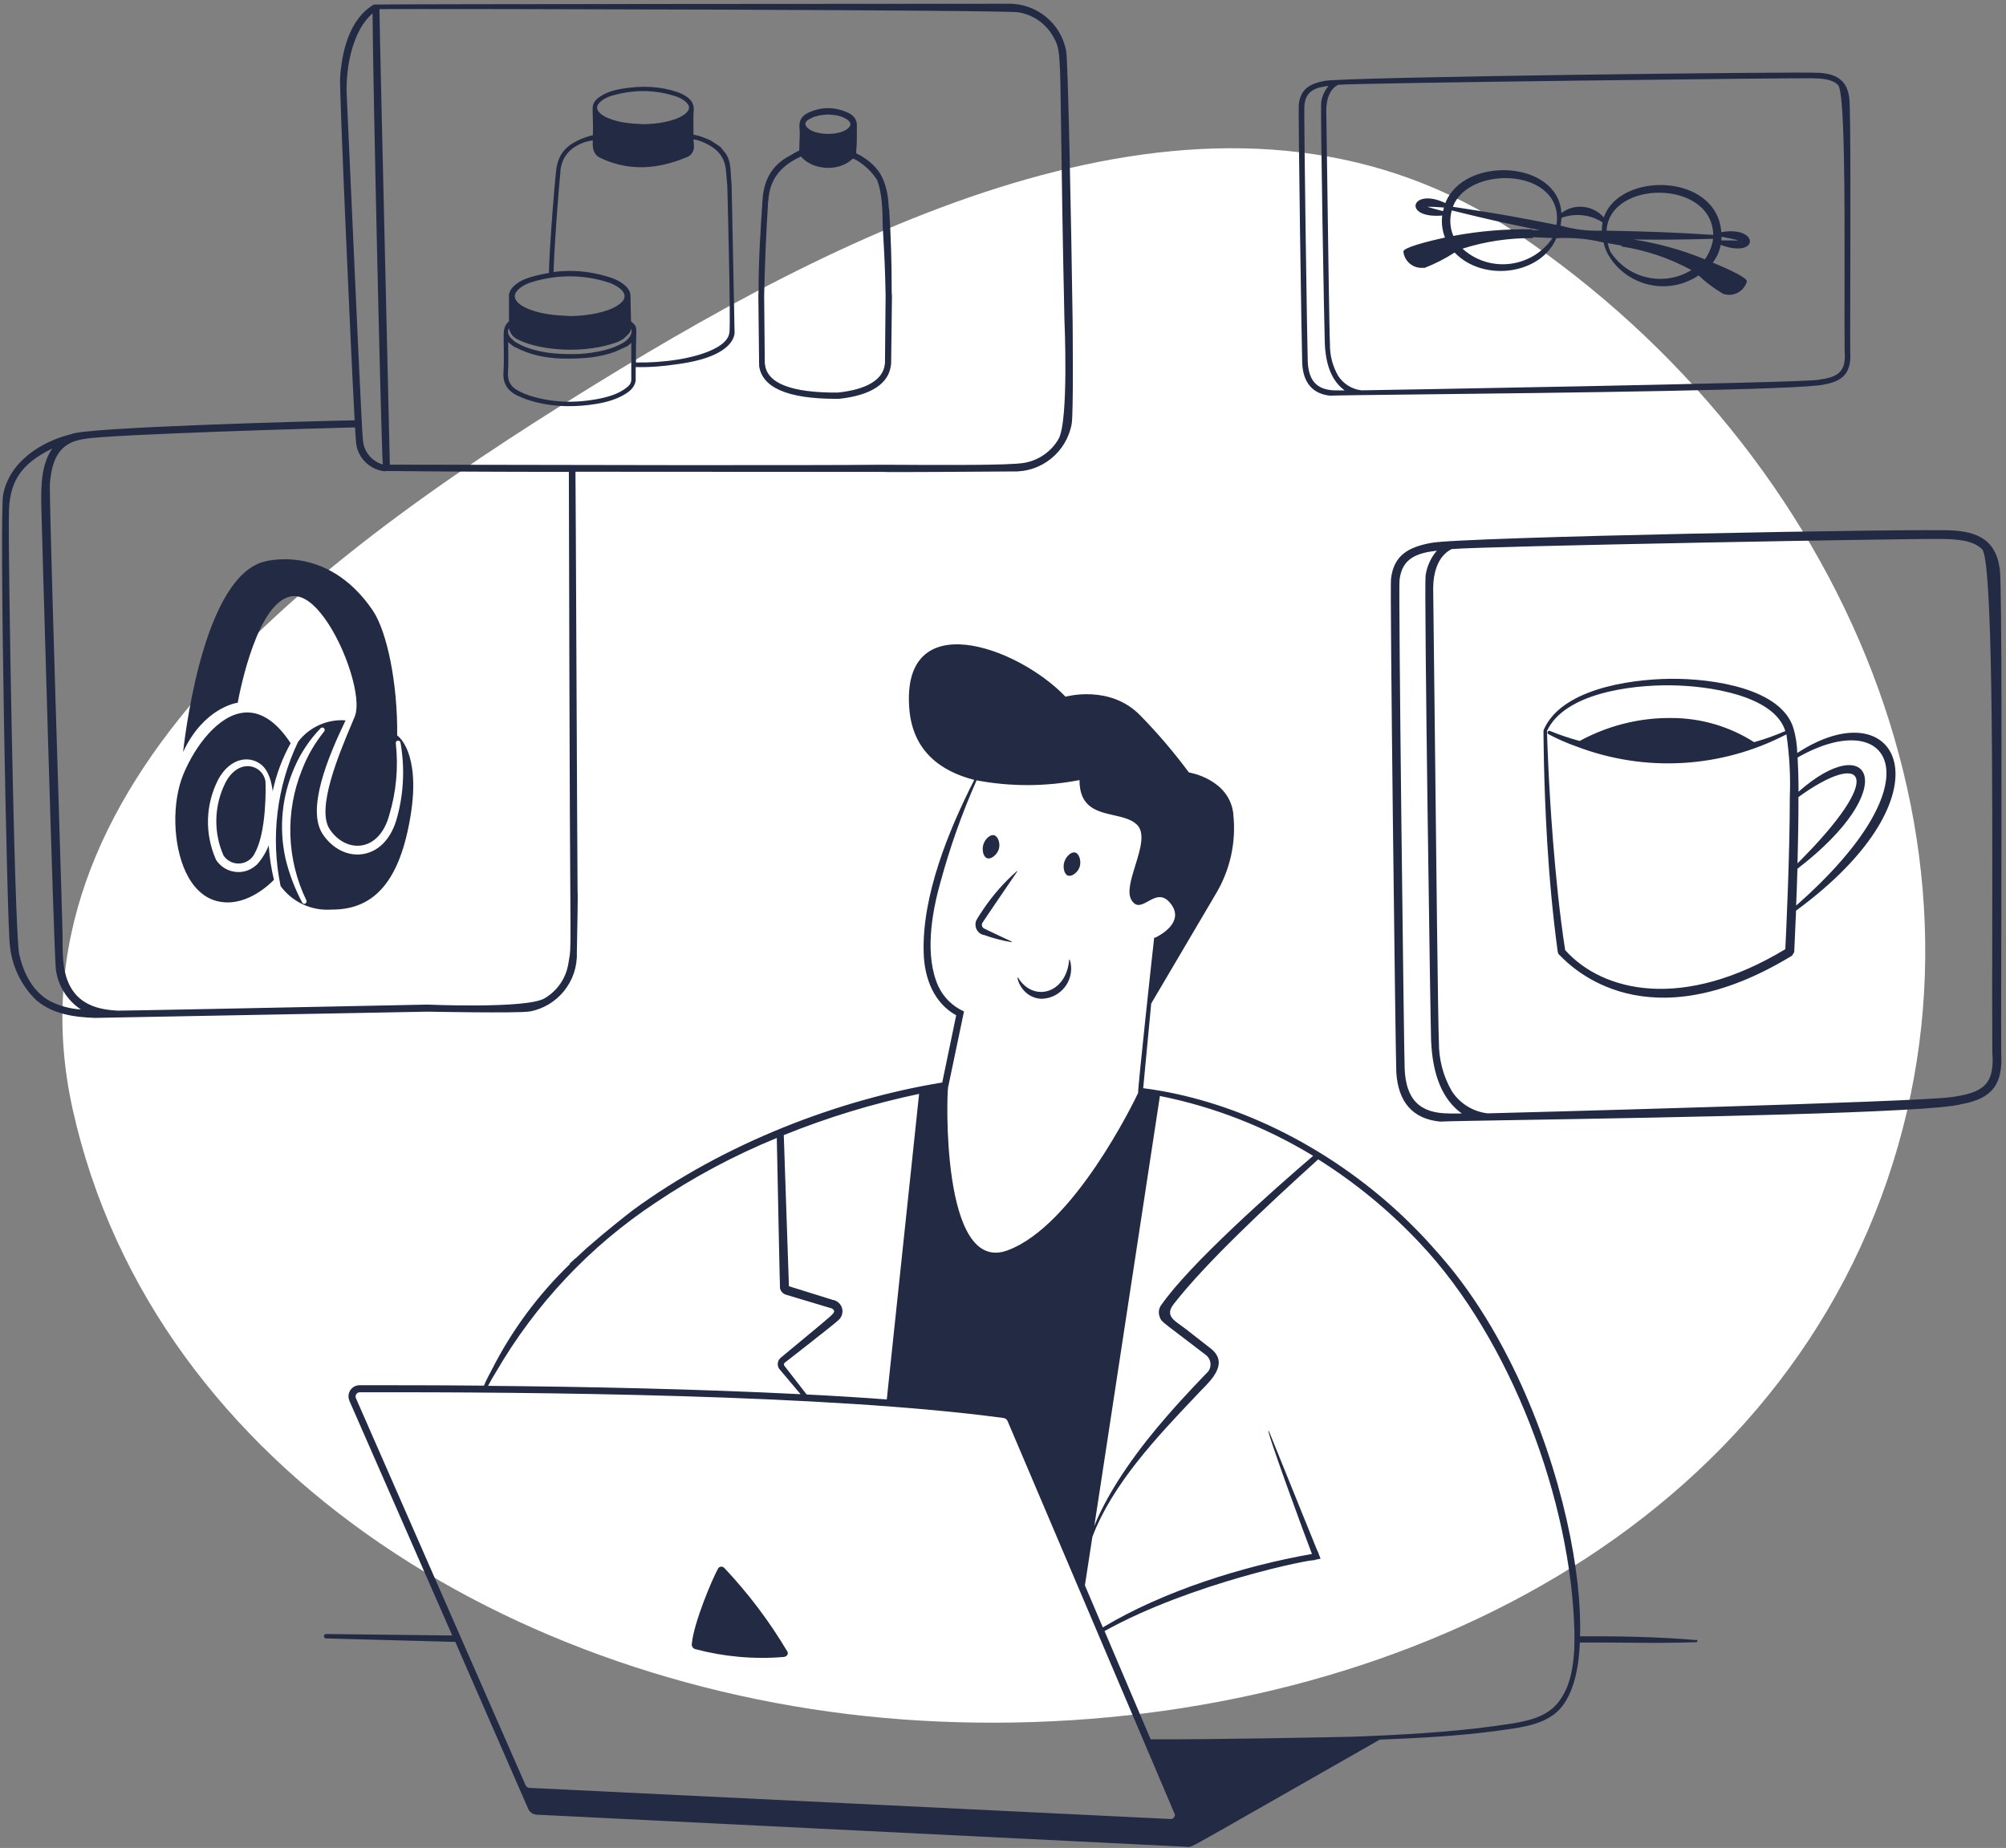
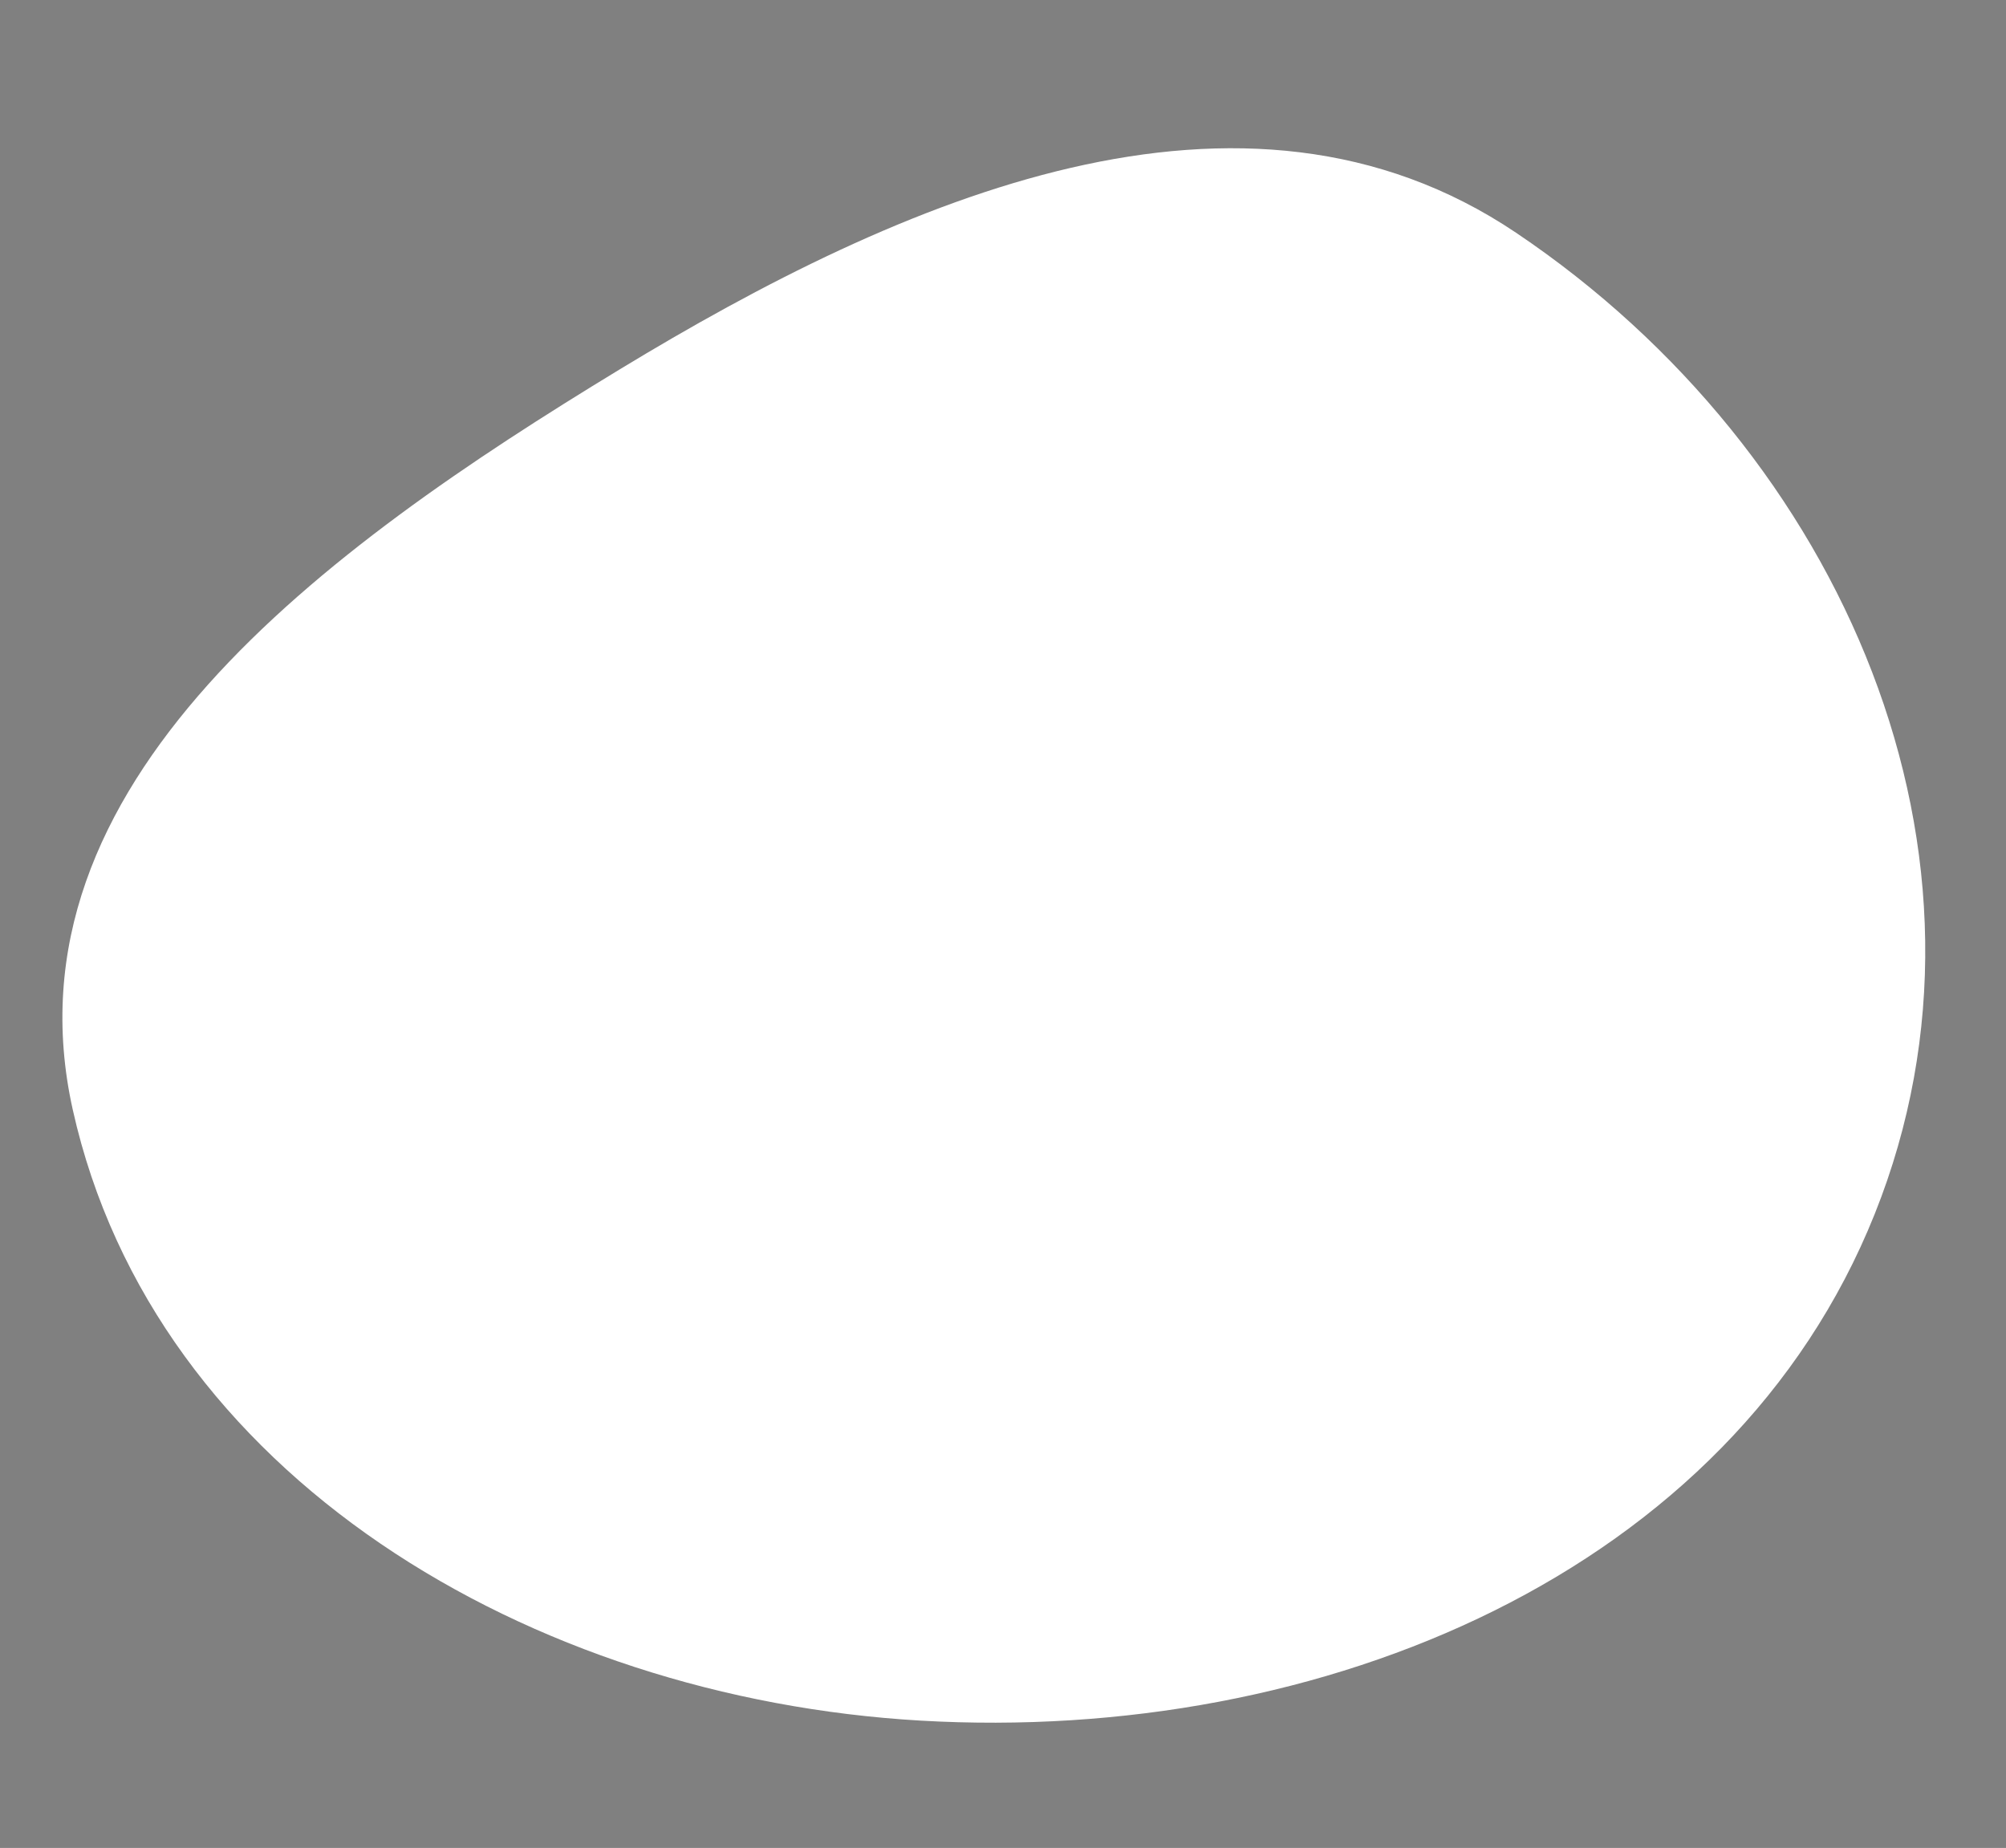
<svg xmlns="http://www.w3.org/2000/svg" width="444" height="409" viewBox="0 0 444 409" fill="none">
  <rect x="0" y="0" width="444" height="409" fill="#808080" stroke="none" />
-   <path fill-rule="evenodd" clip-rule="evenodd" d="M16.107 245.613C34.163 326.547 117.299 375.819 203.754 380.819C292.632 385.959 383.145 348.141 414.945 268.68C446.635 189.493 408.11 100.293 335.544 51.501C274.963 10.767 199.556 43.843 137.047 81.827C71.809 121.47 -0.012 173.368 16.107 245.613Z" fill="white" />
-   <path fill-rule="evenodd" clip-rule="evenodd" d="M117.169 223.888C123.428 222.75 127.899 217.203 127.675 210.843C127.675 210.833 127.676 210.796 127.677 210.734L127.682 210.478L127.692 209.946L127.692 209.946L127.692 209.943C127.752 206.946 127.941 197.499 127.838 197.309C127.786 191.539 127.682 168.381 127.584 146.62C127.489 125.62 127.4 105.922 127.37 104.405C144.622 104.425 182.255 104.445 195.504 104.445C195.688 104.556 218.823 104.383 223.382 104.349L223.388 104.349L223.391 104.349L223.98 104.345L224.156 104.344C230.516 104.567 236.064 100.076 237.202 93.818C237.628 91.379 237.405 70.673 237.405 70.673C237.12 50.556 236.409 13.756 235.983 11.338C234.865 5.099 229.317 0.629 222.957 0.832C222.754 0.832 82.93 0.893 82.726 1.015C77.138 4.347 75.635 11.784 75.269 17.312C75.127 20.035 77.524 75.428 78.5 93.025C68.604 93.228 18.616 94.57 15.751 96.094C9.248 97.699 2.075 102.088 0.693 109.525C-0.181 114.24 1.567 204.808 2.177 209.095C2.583 213.748 4.656 218.097 8.008 221.348C11.666 224.518 16.624 225.128 20.973 225.29C20.973 225.29 65.84 224.457 94.573 223.909C94.573 223.909 114.751 224.295 117.19 223.868L117.169 223.888ZM225.416 2.722C228.647 3.25 231.451 5.201 233.077 8.025C234.632 10.741 234.639 11.275 234.876 29.325V29.325V29.325V29.326C234.992 38.156 235.163 51.176 235.596 70.693C235.596 70.693 236.592 93.127 234.296 97.15C232.67 99.975 229.846 101.926 226.635 102.454C223.404 103.003 209.607 102.942 195.504 102.86C177.479 103.033 123.168 102.915 98.585 102.861H98.581H98.579C91.323 102.846 86.658 102.835 86.282 102.84C86.275 101.797 85.924 86.898 85.498 68.846C84.838 40.812 83.999 5.175 83.986 2.01C98.089 1.929 222.185 2.173 225.416 2.722ZM76.732 20.827C76.508 14.447 78.195 6.583 82.462 2.965C82.523 17.23 84.311 95.687 84.718 102.799C82.259 102.088 80.511 99.934 80.329 97.394C80.117 96.126 78.763 65.942 77.689 42.002L77.688 41.992L77.685 41.927L77.683 41.874C77.313 33.629 76.976 26.133 76.732 20.827ZM11.056 221.572C6.545 219.093 4.859 213.992 4.249 211.168C3.152 206.088 1.729 118.812 1.973 114.321C1.872 106.843 4.412 102.779 11.565 99.264C9.248 102.637 9.085 107.026 9.126 111.273C9.126 112.208 11.951 212.224 12.377 214.663C12.885 218.239 14.897 221.43 17.904 223.421C15.527 223.279 13.19 222.649 11.056 221.572ZM25.87 223.665C21.521 223.462 18.453 222.202 16.523 219.804C13.869 216.492 13.856 212.072 13.843 207.758V207.758C13.842 207.546 13.841 207.335 13.84 207.124C13.833 205.438 13.432 192.363 12.935 176.177L12.935 176.176L12.935 176.176C12.055 147.483 10.875 109.014 11.056 106.884C11.585 100.605 13.84 97.78 18.819 97.13C24.082 96.134 73.216 94.712 78.581 94.59C78.703 96.724 78.805 98.044 78.845 98.309C79.353 101.56 82.015 104.039 85.287 104.323C85.287 104.309 85.28 104.297 85.283 104.287C85.294 104.238 85.529 104.24 87.936 104.265C91.884 104.307 101.674 104.41 125.907 104.445C125.907 109.2 126.11 188.064 126.232 197.33L126.243 199.229V199.229C126.297 208.377 126.306 209.987 126.081 211.564C126.033 211.901 125.974 212.236 125.903 212.643C125.883 212.757 125.862 212.876 125.84 213.003C125.822 213.105 125.804 213.21 125.785 213.322C125.257 216.553 123.306 219.357 120.482 220.983C116.438 223.299 94.553 222.344 94.553 222.344L86.251 222.513L86.231 222.513L86.226 222.514C59.972 223.049 26.93 223.722 25.85 223.685L25.87 223.665ZM313.541 87.303L313.539 87.303L313.532 87.303L313.529 87.303L313.526 87.303L313.523 87.303C303.03 87.423 295.622 87.507 294.529 87.57L294.508 87.59C290.546 87.204 288.473 84.746 288.229 80.499C288.128 78.649 287.295 24.13 287.478 23.073C287.864 19.619 290.018 18.521 293.127 17.912C296.926 17.038 399.321 15.799 402.755 16.124C406.9 16.408 408.871 18.095 409.318 21.752C409.63 23.824 409.566 49.634 409.527 65.512C409.509 72.374 409.497 77.381 409.522 77.816C409.765 82.246 408.262 84.258 403.872 85.071C399.664 86.323 343.794 86.959 313.541 87.303ZM401.414 17.323C398.142 17.201 300.3 18.359 296.195 18.765C293.574 20.046 293.533 23.642 293.553 24.719C293.571 25.503 293.631 29.856 293.711 35.729L293.712 35.82L293.712 35.837L293.713 35.84C293.912 50.37 294.236 74.063 294.366 76.17C294.325 78.629 294.955 81.067 296.195 83.201C297.353 84.969 299.223 86.148 301.336 86.391C302.007 86.391 398.427 84.746 402.389 84.075C406.86 83.445 408.668 82.388 408.282 77.613C408.25 73.362 408.257 68.106 408.265 62.498C408.293 43.444 408.326 20.329 406.819 18.806C405.5 17.467 403.148 17.384 401.421 17.323L401.414 17.323ZM294.061 19.009C291.216 19.355 289.062 20.046 288.717 23.215V23.236C288.534 24.232 289.347 77.552 289.449 80.031C289.652 84.38 291.562 86.412 295.829 86.412H297.638C294.854 84.42 293.431 80.925 293.228 75.987C293.127 73.996 292.212 24.171 292.436 22.586C292.639 21.265 293.188 20.025 294.061 19.009ZM232.342 220.77C231.712 220.953 231.061 221.054 230.391 221.054C225.778 220.749 224.823 215.608 225.351 216.401C228.704 221.867 235.979 219.977 236.65 212.438C236.65 212.398 236.69 212.377 236.731 212.377C236.738 212.384 236.747 212.391 236.755 212.398L236.756 212.398L236.767 212.406C236.781 212.417 236.792 212.428 236.792 212.438C237.869 215.974 235.877 219.693 232.342 220.77ZM236.388 193.783C237.282 194.108 238.623 193.011 238.989 191.792C239.355 190.573 238.867 188.886 237.953 188.683C237.038 188.48 235.921 189.618 235.575 190.756C235.209 191.873 235.494 193.478 236.388 193.804V193.783ZM221.07 187.952C220.684 189.151 219.383 190.269 218.469 189.943C217.575 189.618 217.311 188.013 217.656 186.895C218.002 185.778 219.119 184.62 220.034 184.863C220.948 185.107 221.456 186.753 221.07 187.952ZM217.733 206.91C219.725 207.642 221.757 208.17 223.85 208.515C223.891 208.515 223.911 208.515 223.931 208.475C223.951 208.436 223.933 208.397 223.896 208.376C223.911 208.39 218.193 205.727 217.673 205.427C217.347 205.162 217.225 204.715 217.388 204.329C217.835 203.598 225.15 192.889 225.15 192.889C225.171 192.869 225.171 192.828 225.15 192.808C225.13 192.787 225.089 192.787 225.069 192.808C222.245 195.287 219.745 198.132 217.632 201.261C217.648 201.238 217.643 201.245 217.622 201.277L217.57 201.355L217.57 201.355L217.57 201.355C217.286 201.78 216.247 203.333 216.047 203.801C216.006 203.882 215.986 203.984 215.966 204.085L215.966 204.086C215.661 205.366 216.453 206.646 217.733 206.951V206.91ZM159.964 346.797C160.106 346.838 160.228 346.919 160.309 347.041H160.33C165.613 352.649 170.266 358.806 174.208 365.431C174.635 365.979 174.208 366.65 173.477 366.731C166.893 367.28 160.248 366.691 153.847 364.984C153.319 364.821 153.014 364.273 153.136 363.744C153.563 359.152 157.668 349.418 158.887 347.264C159.049 346.838 159.537 346.635 159.964 346.797ZM375.422 362.993C366.887 362.261 358.271 362.119 349.716 362.159C350.184 348.626 346.018 326.131 335.695 304.287C328.074 288.279 320.608 279.929 317.463 276.412L317.459 276.408C317.296 276.225 317.144 276.055 317.004 275.898C316.909 275.791 316.82 275.69 316.737 275.595C314.699 273.263 311.962 270.61 310.566 269.257L310.417 269.113C293.449 253.161 272.499 243.326 253.032 240.847L254.8 222.112L269.207 197.666C272.276 192.464 273.617 186.409 272.987 180.414V180.191C272.133 172.367 263.152 170.965 263.152 170.965C259.86 166.535 256.284 162.329 252.423 158.387C245.676 151.397 235.841 154.201 235.841 154.201C225.153 143.025 199.305 133.82 201.276 157.005C202.069 166.393 208.409 170.762 215.643 172.611C209.912 183.848 204.02 198.357 204.446 210.956C204.609 216.584 206.742 222.01 211.64 224.713L208.551 239.587C185.589 243.346 160.189 253.08 140.01 267.893C138.852 268.787 134.443 272.222 129.911 276.184C129.629 276.446 129.344 276.706 129.059 276.966L129.053 276.972L129.053 276.972C128.48 277.496 127.906 278.02 127.351 278.561V278.501C127.138 278.704 126.924 278.902 126.711 279.1C126.497 279.298 126.284 279.496 126.071 279.699C126.081 279.71 126.091 279.725 126.101 279.74C126.105 279.746 126.109 279.752 126.114 279.758C126.12 279.767 126.126 279.775 126.132 279.781C119.101 286.568 113.249 294.472 108.839 303.19C108.209 304.328 107.62 305.486 107.112 306.685C96.911 306.583 87.523 306.583 79.598 306.583C79.253 306.583 78.907 306.665 78.602 306.786C77.343 307.335 76.794 308.798 77.343 310.058L100.101 361.977L72.181 361.651C71.917 361.651 71.693 361.875 71.693 362.139C71.693 362.403 71.917 362.627 72.181 362.627L100.772 363.399L116.947 400.423C117.313 401.174 118.085 401.642 118.918 401.642L262.827 408.754C262.909 408.754 262.973 408.761 263.03 408.768H263.031C263.054 408.771 263.076 408.773 263.098 408.775C263.672 408.825 264.28 408.478 280.627 399.145L280.627 399.144L280.628 399.144L280.628 399.144L280.629 399.144C286.562 395.756 294.568 391.185 305.398 385.02C313.689 384.715 322.873 384.207 331.001 383.13C331.329 383.082 331.662 383.035 332 382.988L332.167 382.965L332.643 382.9L332.65 382.899L332.655 382.899L332.656 382.898C337.299 382.266 342.665 381.534 345.673 377.765C348.619 374.087 349.493 368.276 349.676 363.541C352.965 363.51 356.257 363.539 359.551 363.568H359.554H359.556H359.559H359.562H359.564H359.567H359.57H359.572H359.575H359.576C364.862 363.614 370.152 363.66 375.442 363.46C375.584 363.46 375.706 363.338 375.706 363.196C375.706 363.054 375.584 362.932 375.442 362.932L375.422 362.993ZM256.751 242.574C268.74 244.972 280.201 249.463 290.645 255.823C282.212 263.037 263.091 279.923 256.852 289.087C256.466 289.778 256.385 290.611 256.649 291.363L256.657 291.385C256.717 291.567 256.766 291.715 256.832 291.854C257.112 292.441 257.696 292.883 260.746 295.194C262.184 296.283 264.17 297.787 266.931 299.918C268.069 300.812 268.272 302.438 267.399 303.576C267.415 303.559 267.399 303.576 267.352 303.624L267.347 303.629C266.797 304.192 262.451 308.641 258.376 313.33C252.341 320.218 245.636 329.24 242.202 337.734C242.202 337.853 244.326 323.903 247.354 304.031L247.364 303.96L247.377 303.875L247.381 303.848L247.382 303.846L247.385 303.824L247.425 303.559L247.434 303.505L247.456 303.359L247.457 303.354L247.485 303.167L247.5 303.068C250.174 285.513 253.524 263.522 256.731 242.554L256.751 242.574ZM209.791 240.928L213.367 223.859C210.868 222.741 208.856 220.77 207.698 218.312C204.65 211.626 206.153 202.299 208.165 195.228C210.258 187.526 212.92 180.008 216.151 172.713C223.69 174.135 231.411 174.115 238.93 172.652C238.93 178.71 242.803 179.589 246.498 180.429C248.43 180.867 250.313 181.295 251.569 182.446C253.548 184.26 252.399 187.958 251.284 191.547C250.338 194.593 249.416 197.561 250.452 199.231C251.506 200.931 252.743 200.247 254.105 199.492C255.657 198.633 257.373 197.684 259.169 200.064C262.237 204.108 256.771 207.014 255.715 207.522H255.45V207.623C255.389 208.03 251.711 241.761 251.915 241.883C251.041 243.753 237.67 271.348 223.019 276.733C208.043 282.321 209.608 240.949 209.831 240.949L209.791 240.928ZM203.43 242.107L196.277 309.733C190.567 309.306 184.634 308.94 178.538 308.636L173.559 302.214C173.437 301.991 173.519 301.706 173.742 301.564C173.539 301.727 185 292.806 185.589 292.176C186.097 291.729 186.402 291.119 186.463 290.449C186.585 289.026 185.528 287.787 184.106 287.665H184.207L174.616 284.678L173.478 251.231C183.171 247.309 193.189 244.261 203.41 242.107H203.43ZM109.774 303.677C118.512 288.62 130.602 275.778 145.131 266.166C153.564 260.497 162.546 255.701 171.934 251.861C171.934 251.835 171.944 252.321 171.961 253.193L172.017 255.954L172.018 255.984C172.196 264.793 172.598 284.688 172.645 285.145C172.807 285.857 173.376 286.425 174.088 286.588L183.699 289.474C184.065 289.514 184.39 289.717 184.593 290.022C184.595 290.043 184.598 290.064 184.6 290.083C184.607 290.144 184.613 290.198 184.612 290.252C184.602 290.722 184.047 291.182 178.637 295.664C177.116 296.924 175.212 298.502 172.828 300.487C172.096 301.076 171.934 302.113 172.421 302.905L177.197 308.575C154.235 307.416 129.363 306.908 108.026 306.725C108.555 305.709 109.144 304.673 109.774 303.677ZM260.043 401.682C260.043 402.19 259.616 402.617 259.088 402.597L117.252 395.708C116.866 395.708 116.5 395.485 116.337 395.139L78.785 309.469C78.724 309.367 78.704 309.245 78.704 309.103C78.704 308.595 79.09 308.168 79.598 308.148C118.125 308.067 183.516 308.636 221.922 313.817C222.349 313.817 222.735 314.041 222.958 314.386L260.063 401.642L260.043 401.682ZM343.478 378.213C340.606 380.656 336.09 381.284 332.28 381.813C331.75 381.887 331.234 381.958 330.737 382.033C320.638 383.435 309.482 384.004 299.281 384.39C299.48 384.383 298.878 384.396 297.656 384.421L297.646 384.421C291.374 384.549 268.884 385.01 254.678 384.959L244.477 361.001C263.497 350.414 290.706 344.907 290.97 345.334L291.031 345.233C291.701 345.096 291.833 345.073 291.95 345.053L291.95 345.053C292.025 345.04 292.093 345.028 292.291 344.989C292.165 344.665 292.072 344.432 292.004 344.262C291.857 343.897 291.828 343.824 291.848 343.769C291.858 343.742 291.88 343.719 291.905 343.668C291.89 343.671 291.88 343.682 291.871 343.693C291.864 343.701 291.858 343.709 291.85 343.711C291.763 343.733 291.503 343.087 288.37 335.323L288.363 335.307C286.746 331.299 284.365 325.399 280.851 316.723C279.632 314.935 289.243 341.047 290.381 343.932C275.039 346.635 257.564 352.121 244.091 360.188L240.129 350.882L241.775 340.173C246.195 328.469 256.102 318.016 264.485 309.171L264.485 309.171L264.486 309.171L265.099 308.524L265.57 308.026C265.667 307.928 265.766 307.827 265.867 307.725L265.886 307.706L265.891 307.701C268.395 305.171 271.958 301.57 267.947 298.435L262.38 294.086C262.029 293.81 261.664 293.552 261.308 293.3C259.517 292.034 257.968 290.939 259.799 288.6C266.911 279.496 280.18 267.081 291.763 256.595C300.033 261.797 307.592 268.015 314.278 275.148C334.293 296.321 347.786 332.004 348.477 361.245C348.558 366.914 348.172 374.25 343.458 378.253L343.478 378.213ZM432.498 117.42C438.92 117.867 441.947 120.468 442.638 126.138V126.097C443.123 129.333 443.017 179.619 442.953 210.115V210.118V210.12V210.122V210.123V210.127V210.128V210.128V210.129V210.13V210.131V210.132V210.134V210.135C442.926 223.096 442.907 232.478 442.943 233.144C443.309 239.972 440.992 243.122 434.205 244.361C427.576 246.345 368.614 247.34 337.487 247.865L337.484 247.865H337.483L337.48 247.865H337.479L337.477 247.865H337.476L337.473 247.865H337.472L337.468 247.865C327.482 248.034 320.365 248.154 318.765 248.242C312.629 247.653 309.438 243.853 309.052 237.29C308.89 234.445 307.609 129.795 307.874 128.149C308.483 122.825 311.795 121.118 316.611 120.184C322.504 118.843 427.174 116.912 432.498 117.42ZM310.901 236.558C311.186 243.284 314.173 246.434 320.757 246.434V246.454H323.561C319.253 243.366 317.079 237.94 316.754 230.32C316.611 227.231 315.189 129.836 315.534 127.397C315.819 125.345 316.693 123.435 318.034 121.87C313.624 122.419 310.312 123.496 309.763 128.393C309.499 129.937 310.739 232.738 310.901 236.558ZM329.271 246.414C330.307 246.414 425.752 243.874 431.868 242.817V242.837C438.777 241.842 441.561 240.236 440.972 232.84C440.927 226.447 440.94 217.586 440.954 207.628C441.004 172.576 441.074 123.939 438.716 121.565C436.702 119.531 433.091 119.393 430.435 119.292L430.365 119.29C425.325 119.107 327.666 120.895 321.326 121.525C317.262 123.516 317.18 129.064 317.221 130.73C317.254 132.109 317.371 142.834 317.522 156.787L317.522 156.793C317.832 185.386 318.29 227.532 318.481 230.604C318.44 234.404 319.416 238.164 321.326 241.476C323.094 244.219 326.02 246.048 329.271 246.414ZM397.024 161.414C397.491 163.121 397.756 164.888 397.796 166.656C420.271 152.005 432.768 175.719 397.532 201.546C397.309 206.972 397.126 210.711 397.126 210.711L396.658 211.503C364.607 231.051 347.931 214.158 345.336 211.529C345.131 211.322 345.013 211.203 344.984 211.199L344.801 210.792C343.683 202.664 342.911 194.028 342.444 186.286C341.631 172.57 341.631 161.718 341.631 161.718L341.671 161.556C345.431 152.737 360.102 150.339 369.775 150.237C379.122 150.156 394.525 152.371 397.024 161.414ZM395.155 210.081C395.317 206.891 396.15 189.496 396.15 176.349V176.329C396.333 171.716 396.069 167.103 395.398 162.531C381.012 170.029 364.125 171.005 348.987 165.234C346.833 164.482 344.74 163.568 342.728 162.491C342.545 162.389 342.444 162.166 342.545 161.962C342.647 161.779 342.87 161.698 343.074 161.779C345.146 162.633 347.26 163.344 349.414 163.933L349.637 163.994C355.835 160.621 362.784 158.853 369.835 158.914C376.358 158.894 382.739 160.743 388.246 164.259C390.603 163.608 392.919 162.775 395.155 161.8C392.696 153.915 378.268 151.762 369.754 151.68C360.508 151.579 346.244 153.57 342.403 161.779C342.423 162.755 342.708 173.179 343.744 186.184C344.354 193.804 345.187 202.298 346.426 210.284C354.798 219.631 372.599 223.716 395.155 210.081ZM397.837 192.28C397.756 195.166 397.654 197.95 397.552 200.408H397.573C429.394 172.427 418.36 155.988 397.878 167.652C398 169.826 398.081 172.407 398.081 175.232C413.87 161.251 421.287 174.276 397.837 192.28ZM397.857 191.081C397.979 186.204 398.081 181.043 398.06 176.41C412.447 166.006 417.852 171.167 397.857 191.081ZM315.131 59.304C315.131 59.304 315.293 59.284 315.375 59.264C317.671 58.37 319.886 57.232 321.958 55.891C328.339 62.556 341.121 60.747 344.473 52.721C347.989 52.517 351.504 52.843 354.918 53.676C355.121 54.468 355.385 55.24 355.731 55.972C359.429 62.8 367.964 65.36 374.791 61.662C375.198 61.438 375.584 61.215 375.95 60.95C377.596 62.515 379.424 63.877 381.375 65.015C383.489 65.766 385.805 64.669 386.557 62.556L386.56 62.543C386.561 62.539 386.562 62.536 386.563 62.532L386.566 62.524C386.568 62.516 386.571 62.508 386.574 62.5C386.581 62.478 386.589 62.456 386.598 62.434C386.613 62.393 386.628 62.353 386.638 62.312C386.821 61.56 383.082 59.772 379.099 58.126C379.973 56.968 380.583 55.627 380.867 54.204C389.402 57.374 389.503 49.916 380.989 51.38C379.973 38.232 358.454 37.928 354.979 48.128C352.581 45.385 348.477 44.958 345.591 47.153C344.921 35.448 324.031 34.412 319.906 44.938C312.286 41.341 310.274 48.453 319.215 47.702C319.012 49.348 319.215 51.014 319.825 52.578C315.232 53.594 310.559 54.854 310.62 55.688C310.864 57.923 312.875 59.508 315.111 59.264L315.131 59.304ZM385.433 53.583C385.426 53.584 385.419 53.582 385.419 53.574C385.419 53.574 385.399 53.493 385.419 53.452L385.434 53.462C385.486 53.497 385.517 53.517 385.48 53.554L385.46 53.574C385.46 53.574 385.458 53.575 385.455 53.576C385.453 53.577 385.451 53.578 385.448 53.579C385.444 53.581 385.438 53.582 385.433 53.583ZM381.009 53.188C381.03 52.924 381.05 52.639 381.05 52.396C381.782 52.517 384.057 52.985 384.769 53.229C384.667 53.229 381.456 53.229 381.009 53.208V53.188ZM356.401 55.667C356.158 55.058 355.975 54.448 355.833 53.818C356.084 53.862 356.273 53.895 356.456 53.927L356.456 53.927L356.458 53.928C356.954 54.015 357.402 54.094 358.901 54.346C358.921 54.468 358.901 54.55 358.901 54.55C364.326 55.383 369.549 57.151 374.365 59.772C368.269 63.531 360.262 61.702 356.401 55.667ZM377.331 57.394C372.251 55.301 366.948 53.838 361.522 53.005C361.962 53.009 362.387 53.013 362.805 53.016L362.807 53.017C367.041 53.054 370.452 53.085 379.181 52.863C378.937 54.489 378.307 56.053 377.352 57.394H377.331ZM379.201 51.989C370.138 51.4 364.672 51.237 355.589 51.054C356.178 39.736 378.998 39.655 379.201 51.989ZM325.108 56.155C324.62 55.809 324.133 55.444 323.706 55.037C328.725 53.432 333.988 52.66 339.251 52.7C339.251 52.7 339.271 52.619 339.312 52.497C339.696 52.514 340.093 52.533 340.495 52.551C341.54 52.6 342.622 52.651 343.62 52.68C339.475 58.756 331.184 60.321 325.108 56.155ZM345.611 48.21C348.639 47.112 351.992 47.478 354.695 49.205C354.593 49.815 354.552 50.445 354.552 51.054C351.464 51.156 348.355 50.79 345.388 49.916C345.51 49.348 345.591 48.779 345.611 48.21ZM344.494 49.774C335.169 47.913 331.548 47.337 327.531 46.697L327.079 46.625C324.973 46.282 323.3 46.031 322.239 45.872C321.979 45.833 321.756 45.799 321.572 45.771C325.108 36.322 346.343 37.216 344.514 49.774H344.494ZM323.82 47.178L323.817 47.177L323.808 47.175L323.807 47.175L323.806 47.175C322.68 46.902 321.829 46.697 321.327 46.569C320.8 48.437 320.923 50.426 321.674 52.213C327.425 51.136 333.257 50.648 339.109 50.75C339.15 50.811 339.21 50.933 339.21 50.933H340.816C333.927 49.571 331.123 48.921 326.815 47.905C325.683 47.628 324.675 47.385 323.824 47.179L323.823 47.179L323.82 47.178ZM315.192 45.893V45.852H315.253C315.253 45.913 315.212 45.954 315.192 45.913V45.893ZM319.095 46.646L318.874 46.588L318.868 46.587C317.951 46.347 316.376 45.934 315.903 45.771C316.594 45.73 318.91 45.873 319.601 45.934C319.571 46.066 319.535 46.198 319.5 46.33C319.464 46.462 319.429 46.594 319.398 46.726L319.255 46.688L319.095 46.646ZM87.91 162.766L88.012 162.847L88.032 162.867C88.033 162.868 88.037 162.871 88.043 162.876C88.171 162.976 89.378 163.923 90.308 166.403C91.223 168.821 92.076 173.251 90.877 180.526C88.561 194.709 83.054 201.313 73.544 201.313H73.381C68.952 201.639 64.725 199.667 62.104 196.111C59.868 185.362 61.27 174.003 65.985 164.168C68.444 160.937 72.447 159.128 76.49 159.433C72.528 167.683 67.814 179.103 71.41 184.59C73.585 187.882 77.039 189.589 80.392 189.02C83.948 188.43 86.691 185.484 87.89 180.932C89.374 175.568 89.617 169.837 88.642 164.351C88.601 164.066 88.337 163.883 88.032 163.924C87.748 163.965 87.545 164.249 87.606 164.513C88.195 169.898 87.707 175.263 86.143 180.444C85.106 184.224 82.891 186.662 80.067 187.109C77.445 187.536 74.723 186.154 72.975 183.533C69.947 179.002 75.007 166.952 77.73 160.469C78.025 159.8 78.283 159.168 78.502 158.63L78.522 158.58C80.128 154.699 76.673 143.502 71.837 136.817C69.521 133.626 67.224 131.94 65.152 131.94H64.888C57.024 132.488 53.041 153.215 52.614 155.532C52.045 155.613 50.237 156.019 48.022 157.421C45.827 158.824 42.82 161.486 40.523 166.444C41.397 158.885 45.685 128.059 58.202 124.381C58.344 124.32 72.223 120.052 82.465 135.049C85.736 139.844 88.012 151.447 87.91 162.623V162.766ZM67.367 200.054C67.448 200.054 67.59 200.013 67.59 200.013L67.549 199.993C67.814 199.871 67.936 199.546 67.814 199.281C63.445 190.259 63.079 179.754 66.818 170.447C67.997 167.358 69.663 164.493 71.715 161.933C71.939 161.729 71.918 161.384 71.715 161.181C71.614 161.079 71.492 161.018 71.349 161.018C71.207 161.018 71.065 161.079 70.963 161.181C68.545 163.68 66.615 166.566 65.213 169.756C62.368 176.218 61.677 183.269 63.221 190.158C64.034 193.49 65.274 196.721 66.879 199.749C66.981 199.932 67.163 200.054 67.367 200.054ZM55.395 169.613C53.302 169.308 51.209 170.67 49.888 173.25C47.368 178.29 47.206 184.162 49.461 189.324C49.867 189.974 50.498 190.482 51.229 190.807C53.241 191.661 55.578 190.726 56.451 188.714C59.012 184.061 58.849 174.022 58.748 172.824C58.402 171.117 57.081 169.857 55.395 169.613ZM55.923 192.087C56.207 191.884 56.492 191.681 56.756 191.437V191.477C57.934 190.217 58.849 188.714 59.479 187.108C59.641 189.669 60.028 192.229 60.637 194.729C59.641 195.745 53.992 201.292 47.551 199.301C44.889 198.467 42.654 196.293 41.109 193.001C38.244 186.885 38.021 177.599 40.581 171.38C43.243 164.959 48.404 158.254 53.992 157.725C54.216 157.685 54.46 157.685 54.704 157.685C58.117 157.685 61.348 159.96 64.335 164.492C62.486 167.824 61.145 171.401 60.353 175.119C60.129 173.169 59.479 170.425 57.63 169.084C56.37 168.17 54.846 167.865 53.322 168.211C51.371 168.658 49.603 170.161 48.343 172.437C45.458 178.025 45.255 184.507 47.815 190.299C49.562 193.022 53.2 193.834 55.923 192.087ZM114.669 87.6C115.259 87.885 115.95 88.19 116.64 88.434C119.607 89.409 122.696 89.897 125.968 89.897C127.918 89.897 129.93 89.734 132.003 89.389C134.563 88.962 136.514 88.312 138.18 87.336C139.318 86.666 140.415 85.833 140.7 84.268V81.24C143.707 81.322 146.816 81.078 150.006 80.59C163.337 78.802 162.585 73.417 162.585 73.417L161.935 41.189L161.894 40.518L161.853 40.051C161.814 39.661 161.794 39.235 161.774 38.824L161.772 38.771C161.691 37.084 161.589 35.174 160.492 33.813C160.068 33.281 159.831 32.987 159.699 32.824L159.698 32.824C159.558 32.651 159.537 32.624 159.537 32.614L159.049 32.228C158.561 31.902 157.261 31.069 157.22 31.049L156.346 30.683L156.192 30.621C155.394 30.297 154.626 29.985 153.786 29.87C153.732 29.87 153.66 29.852 153.587 29.834C153.551 29.825 153.515 29.816 153.481 29.809V29.444V27.737C153.481 27.504 153.479 27.267 153.477 27.03V27.029C153.47 26.19 153.463 25.329 153.542 24.506C153.644 23.165 153.176 22.23 151.998 21.417C151.348 20.97 150.636 20.625 149.864 20.36C146.207 19.121 142.203 18.877 137.631 19.649C135.559 19.995 133.994 20.564 132.694 21.458C132.023 21.925 131.149 22.697 131.17 24.038C131.21 25.38 131.23 26.742 131.25 28.084L131.25 28.087L131.251 28.143C131.251 28.793 131.251 29.545 131.23 29.931C130.905 29.992 130.316 30.135 129.666 30.358C129.016 30.582 128.447 30.826 127.898 31.09L126.902 31.618C124.525 33.04 123.346 35.052 123.062 37.958C122.594 42.733 122.066 49.297 121.741 54.946L121.68 55.941L121.662 56.297L121.662 56.298C121.587 57.772 121.516 59.17 121.497 60.412C120.115 60.635 118.733 60.961 117.352 61.367C115.848 61.814 114.669 62.444 113.735 63.318C113.145 63.866 112.8 64.456 112.698 65.065H112.658V71.121L112.515 71.243C111.601 72.116 111.479 73.173 111.479 74.169C111.479 74.941 111.479 75.713 111.499 76.485C111.502 76.694 111.504 76.903 111.506 77.112L111.507 77.124C111.527 78.87 111.547 80.642 111.438 82.398C111.276 84.857 112.312 86.524 114.69 87.662L114.669 87.6ZM132.856 22.535C133.527 21.925 134.4 21.478 135.518 21.153C140.293 19.771 145.028 19.832 149.559 21.316C150.25 21.539 150.88 21.864 151.449 22.271C152.14 22.779 152.526 23.307 152.506 23.835C152.506 24.343 152.14 24.872 151.449 25.359C150.23 26.213 148.808 26.619 147.568 26.904C145.577 27.371 143.545 27.473 142.549 27.493C139.481 27.371 137.123 27.127 134.949 26.274C134.218 25.989 133.466 25.664 132.856 25.095C132.389 24.668 132.145 24.242 132.145 23.815C132.145 23.409 132.389 22.982 132.856 22.555V22.535ZM124.037 37.856C124.301 35.093 125.703 33.162 128.325 31.902C128.772 31.699 129.178 31.537 129.564 31.415C129.95 31.293 130.743 31.151 131.21 31.069C131.21 31.191 131.206 31.334 131.202 31.486C131.193 31.817 131.182 32.186 131.21 32.451C131.332 33.589 131.86 34.443 132.714 34.869C140.517 38.669 147.507 36.637 152.079 34.768C153.197 34.321 153.786 33.122 153.563 31.841L153.481 30.846C153.524 30.853 153.569 30.86 153.617 30.867C153.847 30.903 154.138 30.948 154.457 31.049C155.513 31.354 156.509 31.821 157.525 32.471C159.455 33.711 160.471 35.418 160.675 37.633C160.756 38.527 160.858 39.726 160.979 41.189C160.979 41.189 161.772 70.999 161.447 73.6C160.898 78.05 150.067 79.574 150.067 79.574C146.877 80.082 143.748 80.285 140.761 80.224V76.729L140.801 75.266C140.801 74.677 140.822 74.088 140.842 73.498C140.842 72.868 140.822 72.198 140.354 71.771C139.968 71.418 139.79 71.232 139.706 71.144C139.688 71.125 139.674 71.111 139.663 71.1C139.663 70.792 139.593 67.703 139.559 66.219C139.549 65.75 139.541 65.441 139.541 65.431C139.541 64.537 138.993 63.643 137.936 62.85C137.164 62.281 136.311 61.834 135.376 61.509C132.348 60.493 129.239 59.965 126.13 59.965H125.663C124.606 59.985 123.549 60.066 122.513 60.188C122.757 53.483 123.549 42.977 124.057 37.836L124.037 37.856ZM114.812 63.988C115.624 63.257 116.661 62.728 118.002 62.342C123.671 60.696 129.3 60.778 134.705 62.525C135.518 62.789 136.29 63.175 136.961 63.663C137.814 64.273 138.241 64.923 138.241 65.573C138.241 66.203 137.794 66.833 136.961 67.422C135.518 68.438 133.811 68.926 132.328 69.272C129.971 69.82 127.552 69.942 126.354 69.963C122.696 69.8 119.912 69.515 117.311 68.52C116.437 68.174 115.543 67.788 114.791 67.118C114.222 66.589 113.938 66.081 113.938 65.553C113.938 65.045 114.222 64.537 114.791 64.009L114.812 63.988ZM112.658 72.645C112.8 73.315 113.064 73.864 113.491 74.331C113.639 74.494 113.863 74.668 113.989 74.766C114.014 74.786 114.036 74.803 114.052 74.816C114.065 74.826 114.075 74.834 114.08 74.839L114.487 75.083L115.137 75.388C119.993 77.603 129.32 78.355 136.534 75.754C136.778 75.672 137.753 75.144 137.916 75.043L138.404 74.616C138.404 74.616 138.79 74.209 139.176 73.844C139.481 73.559 139.602 73.173 139.663 72.746C139.745 72.95 139.785 73.173 139.785 73.397C139.765 74.047 139.338 74.758 138.586 75.429L137.672 76.018C137.672 76.018 137.631 76.059 137.591 76.059C135.274 77.318 132.714 77.806 130.743 78.091C129.219 78.314 127.674 78.395 126.15 78.375C123.143 78.355 119.201 78.111 115.543 76.485C115.296 76.371 115.048 76.239 114.767 76.089L114.71 76.059C114.6 76.004 114.414 75.896 114.263 75.808C114.133 75.733 114.029 75.672 114.019 75.672L113.674 75.368C113.674 75.368 113.247 74.982 113.084 74.819C112.414 74.047 112.272 73.356 112.637 72.665L112.658 72.645ZM112.475 77.339V75.713C112.721 75.934 112.937 76.103 113.069 76.207C113.156 76.275 113.206 76.315 113.206 76.323L113.674 76.668L113.735 76.709C113.735 76.709 114.039 76.831 114.283 76.953C119.262 79.533 124.586 79.574 129.585 79.228C131.271 79.107 132.998 78.802 134.827 78.294L134.925 78.261C135.22 78.164 135.934 77.928 136.29 77.786C136.778 77.583 137.245 77.359 137.753 77.115C137.865 77.064 137.982 77.009 138.099 76.953C138.216 76.897 138.332 76.841 138.444 76.79L138.871 76.627L138.952 76.567C139.176 76.384 139.481 76.12 139.724 75.855V77.664V84.105C139.724 85.02 138.973 85.589 138.241 86.117C136.88 87.052 135.254 87.682 132.978 88.169C127.268 89.348 122.025 89.125 116.966 87.479C116.397 87.301 115.859 87.045 115.243 86.753C115.155 86.711 115.066 86.668 114.974 86.625C113.084 85.711 112.312 84.431 112.434 82.48C112.535 80.792 112.516 79.144 112.496 77.379L112.495 77.318L112.475 77.339ZM185.045 88.271C174.254 88.271 168.524 85.751 167.996 80.773L168.057 80.753L168.016 80.509L167.854 65.695V65.472L167.856 65.416C167.876 65.03 167.894 64.661 167.894 64.273C167.894 57.791 168.301 51.308 168.788 44.115C169.093 39.645 171.003 36.515 174.62 34.565C174.843 34.443 175.087 34.301 175.331 34.158L175.331 34.158L175.332 34.158C175.718 33.934 176.104 33.711 176.51 33.508C176.632 33.447 176.794 33.366 176.916 33.284V32.878C176.916 32.329 176.937 31.76 176.957 31.212C177.018 30.257 177.059 29.261 176.957 28.326C176.794 26.762 177.445 25.623 178.908 24.953C181.814 23.591 184.78 23.612 187.707 24.953C189.007 25.563 189.678 26.518 189.657 27.757V29.403C189.657 30.541 189.657 31.699 189.556 32.837C189.515 33.142 189.515 33.63 189.515 33.934C189.56 33.957 189.61 33.982 189.665 34.009C189.911 34.13 190.241 34.293 190.49 34.443C192.014 35.357 194.168 36.861 195.327 39.401C196.343 41.636 196.647 43.953 196.729 46.269L196.79 46.086C197.216 52.528 197.359 58.38 197.359 64.293C197.359 64.7 197.379 65.086 197.42 65.492V65.716L197.237 80.529L197.196 80.773C196.769 84.817 192.909 87.499 185.715 88.271H185.045ZM183.094 25.339C181.814 25.441 180.29 25.623 179.009 26.436H178.989C178.664 26.64 178.258 26.965 178.258 27.391C178.237 27.818 178.603 28.224 178.928 28.468C180.838 30.013 185.695 30.013 187.585 28.509C187.889 28.265 188.235 27.899 188.235 27.473C188.215 27.046 187.828 26.68 187.503 26.457C186.182 25.542 184.597 25.4 183.094 25.339ZM177.018 34.768C172.568 36.84 170.353 39.888 170.068 44.318L170.028 44.339C169.56 51.898 169.256 58.827 169.134 65.492L169.276 80.448C169.317 80.509 169.317 80.57 169.317 80.631C169.764 84.857 175.209 86.95 185.41 86.889C191.892 86.219 195.469 83.984 195.835 80.631C195.855 80.57 195.875 80.448 195.875 80.448L196.018 65.492C195.896 59.315 195.774 56.836 195.367 49.927C195.367 46.432 195.205 42.611 194.148 39.868C193.03 38.1 191.567 36.678 189.698 35.52C189.454 35.377 189.048 35.194 188.804 35.093C188.695 35.174 188.551 35.291 188.407 35.409C188.334 35.468 188.262 35.526 188.194 35.581C185.288 37.897 180.249 37.612 177.607 34.991C177.485 34.849 177.282 34.646 177.282 34.646L177.018 34.768Z" fill="#222A44" />
+   <path fill-rule="evenodd" clip-rule="evenodd" d="M16.107 245.613C34.163 326.547 117.299 375.819 203.754 380.819C292.632 385.959 383.145 348.141 414.945 268.68C446.635 189.493 408.11 100.293 335.544 51.501C274.963 10.767 199.556 43.843 137.047 81.827C71.809 121.47 -0.012 173.368 16.107 245.613" fill="white" />
</svg>